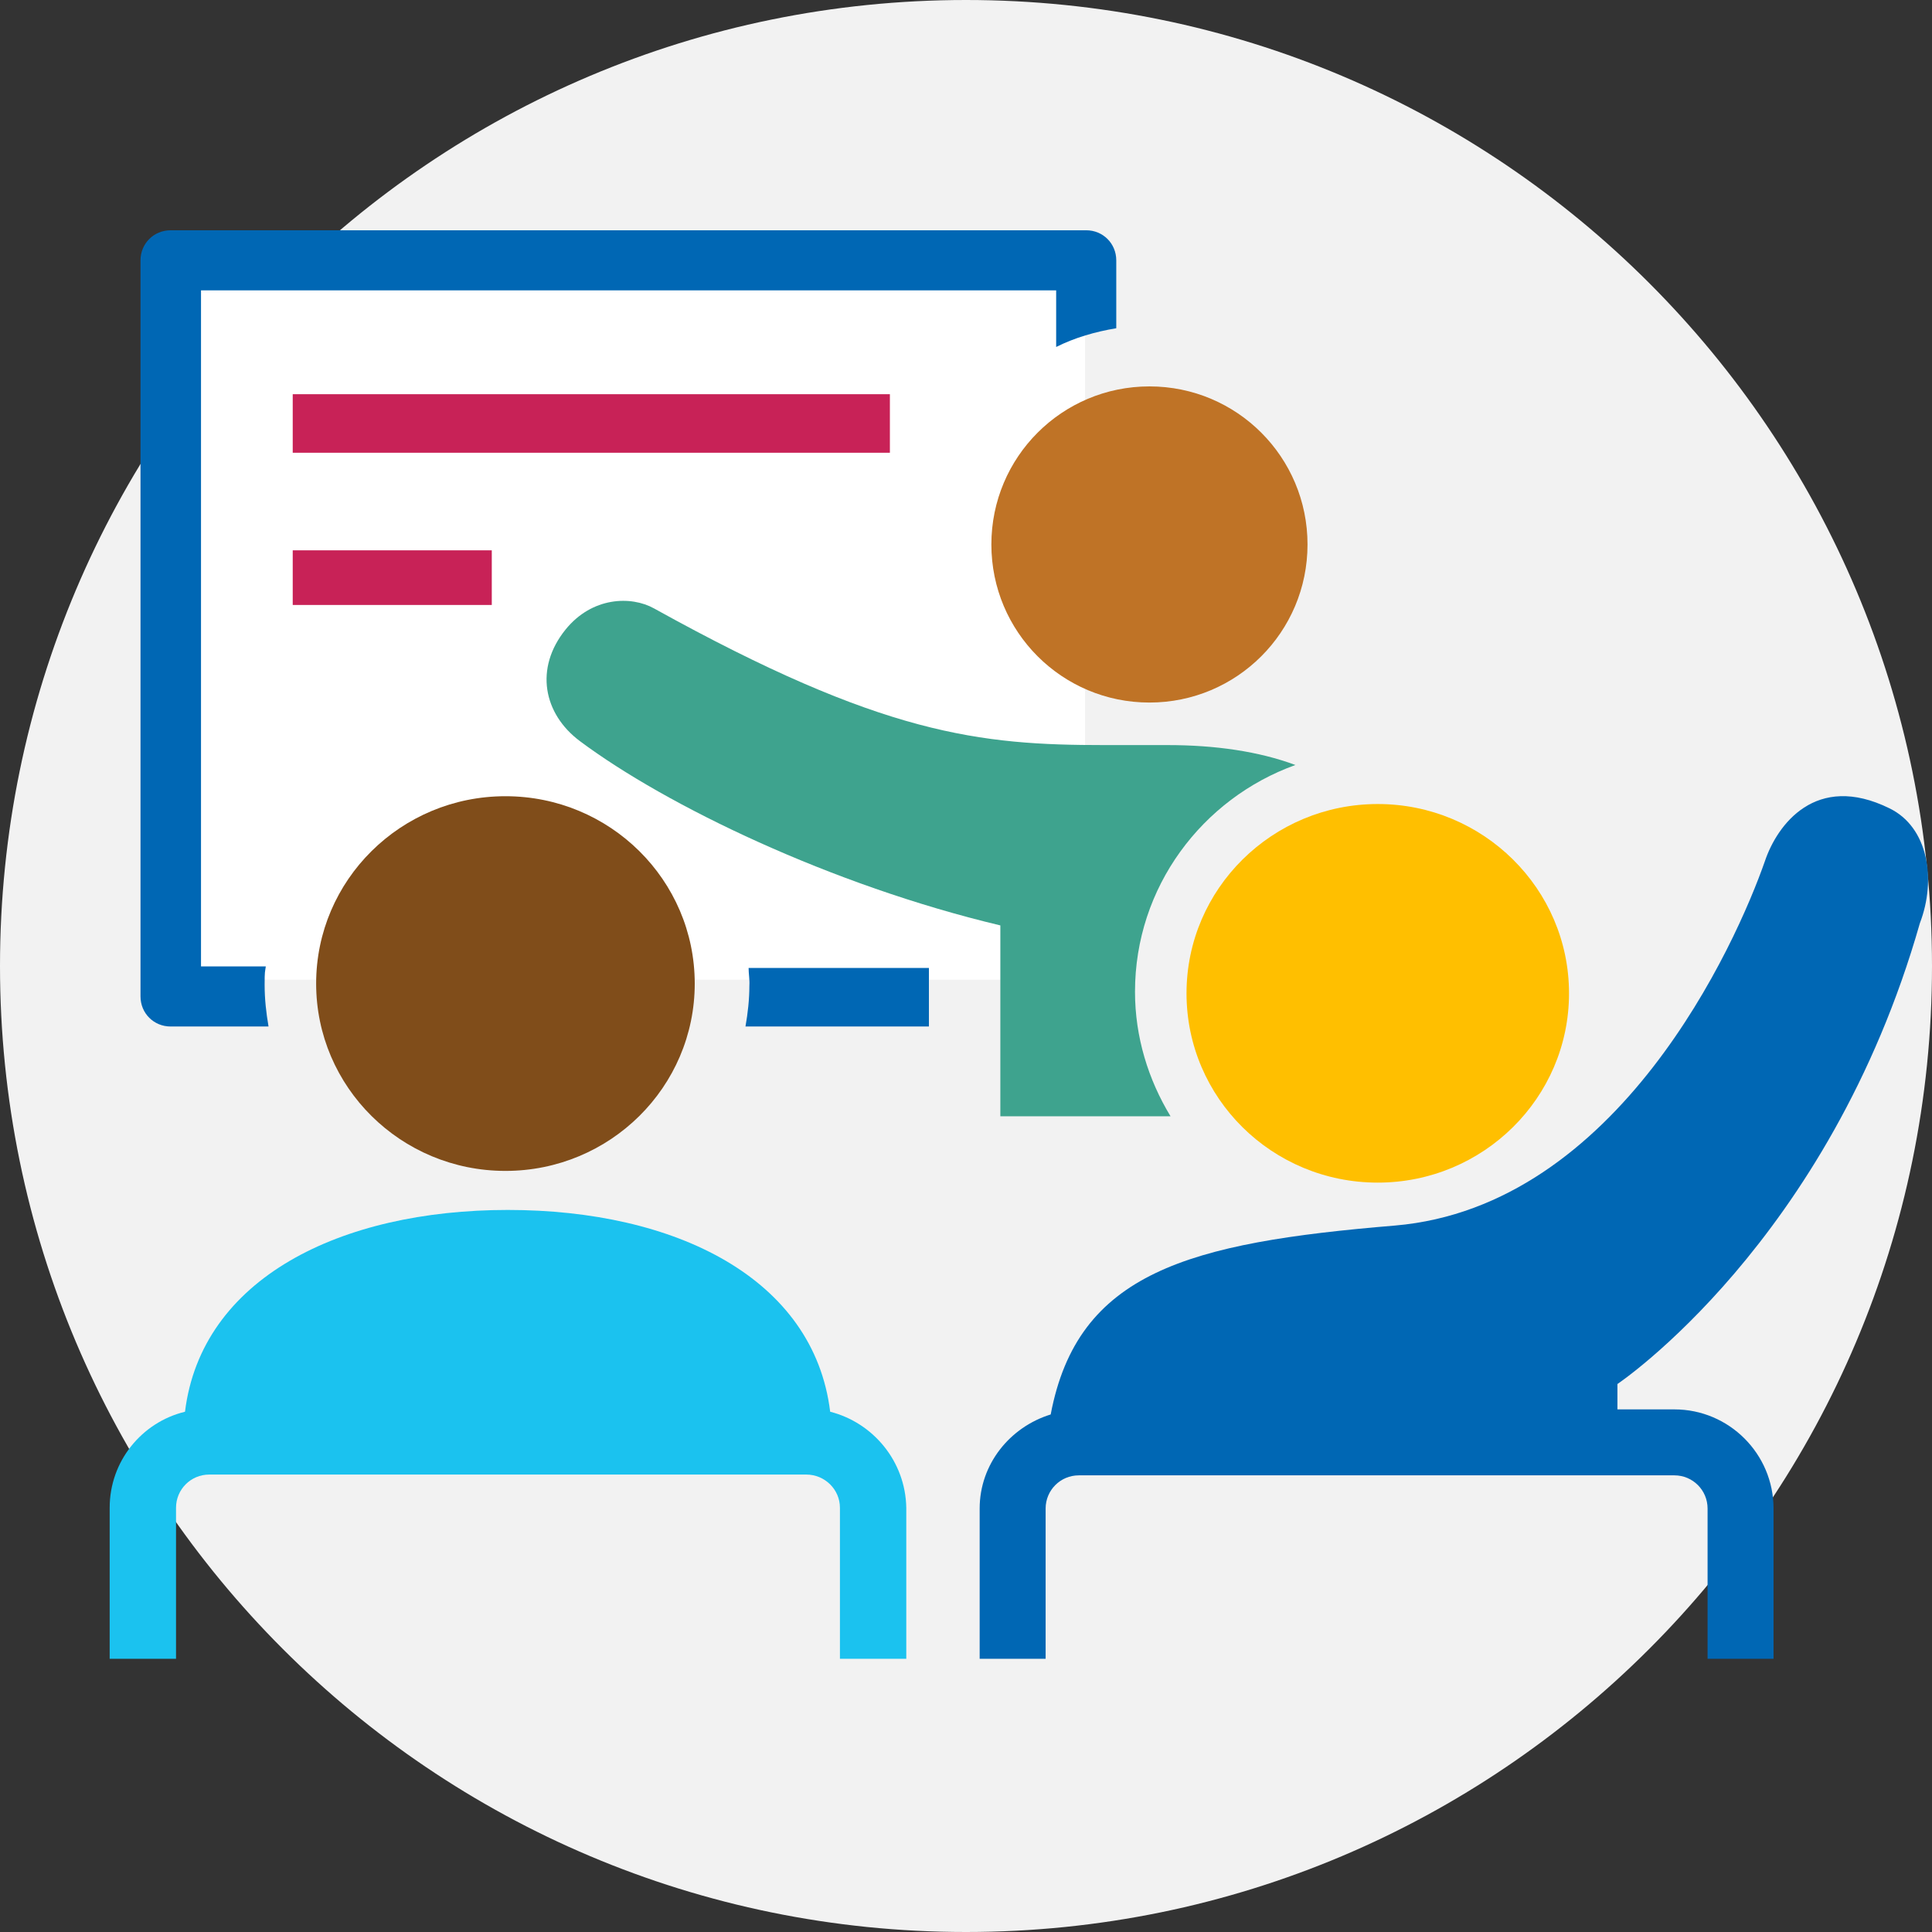
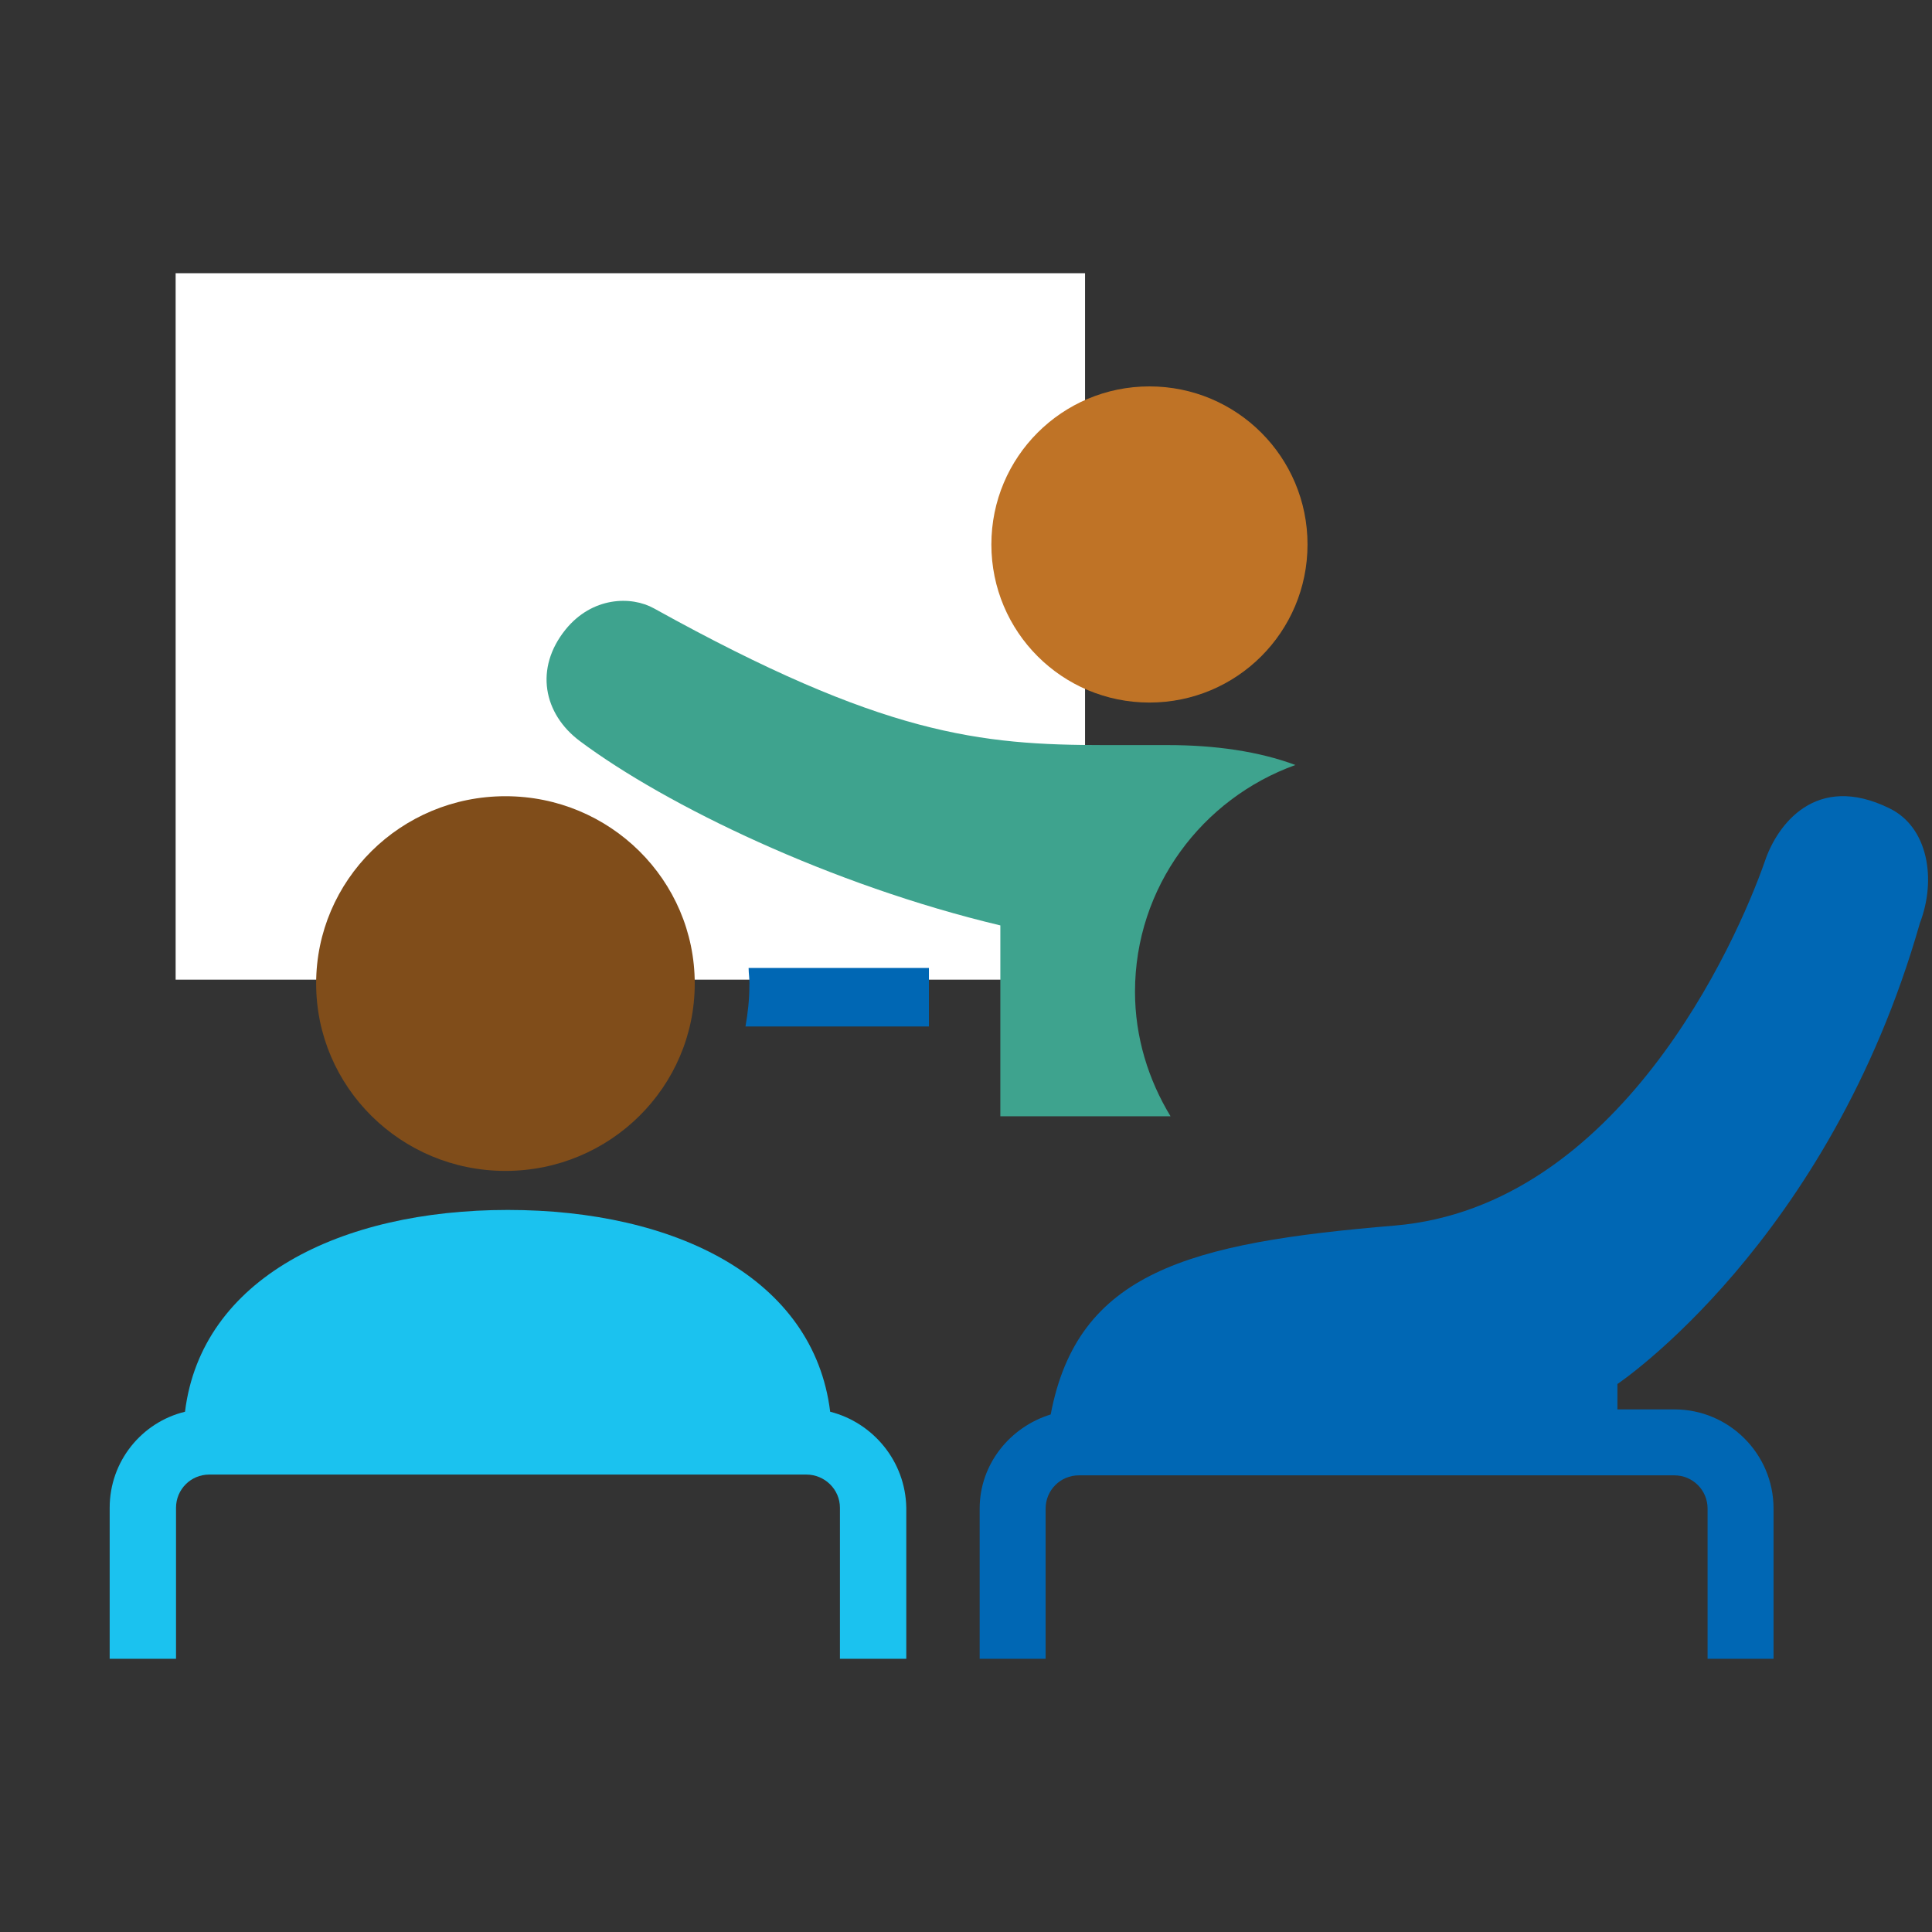
<svg xmlns="http://www.w3.org/2000/svg" id="Layer_1" version="1.1" viewBox="0 0 495 495">
  <rect x="0" y="0" width="495" height="495" fill="#333333" stroke="none" />
  <defs>
    <style> .st0 { fill: #f2f2f2; } .st0, .st1, .st2, .st3, .st4, .st5, .st6, .st7 { fill-rule: evenodd; } .st1 { fill: #1bc2ef; } .st2 { fill: #0067b4; } .st8 { fill: #fff; } .st3 { fill: #ffbf00; } .st4 { fill: #804d1a; } .st5 { fill: #c82257; } .st6 { fill: #3ea38e; } .st7 { fill: #bf7326; } </style>
  </defs>
-   <path class="st0" d="M0,247.5C0,110.8,110.8,0,247.5,0s247.5,110.8,247.5,247.5-110.8,247.5-247.5,247.5S0,384.2,0,247.5Z" />
  <rect class="st8" x="45" y="70" width="233" height="181" />
  <path class="st2" d="M192,252.5c0,3.6-.4,7.1-1,10.5h47v-15h-46.2c0,1.5.3,3,.2,4.5h0Z" />
-   <path class="st2" d="M270.6,74.4v14.5c4.8-2.4,10-3.9,15.4-4.8v-17.4c0-4.3-3.4-7.7-7.7-7.7H43.7c-4.3,0-7.7,3.4-7.7,7.7v188.6c0,4.3,3.4,7.7,7.7,7.7h25.1c-.6-3.5-1-7-1-10.7s.1-3.1.3-4.7h-16.6V74.4h219.1Z" />
  <path class="st6" d="M331.9,196c-9.4-3.5-20.6-5.1-32.7-5.1h-16.1c-32,0-56.9-2.5-115.5-35-5.9-3.3-15.9-3-22.7,5.4-8,9.9-5.7,21.6,3.7,28.6,22.1,16.5,64.4,36.9,107.7,47.2v48.9h43.6c-5.7-9.4-9.1-20.3-9.1-31.9,0-26.8,17.2-49.5,41.1-58.1h0Z" />
-   <path class="st7" d="M254,139.5c0,22.4,18.1,40.5,40.5,40.5s40.5-18.1,40.5-40.5-18.1-40.5-40.5-40.5-40.5,18.1-40.5,40.5Z" />
-   <path class="st5" d="M75,101h153v15H75v-15Z" />
-   <path class="st5" d="M75,141h51v14h-51v-14Z" />
+   <path class="st7" d="M254,139.5c0,22.4,18.1,40.5,40.5,40.5s40.5-18.1,40.5-40.5-18.1-40.5-40.5-40.5-40.5,18.1-40.5,40.5" />
  <path class="st4" d="M129.5,300c26.8,0,48.5-21.5,48.5-48s-21.7-48-48.5-48-48.5,21.5-48.5,48,21.7,48,48.5,48Z" />
  <path class="st1" d="M212.7,361.7c-4.2-34.2-39.6-51.7-82.6-51.7s-78.5,17.6-82.7,51.7c-11.1,2.7-19.3,12.7-19.3,24.6v38.7h17v-38.7c0-4.7,3.8-8.5,8.5-8.5h153c4.7,0,8.6,3.8,8.6,8.5v38.7h17v-38.7c-.2-11.9-8.5-21.8-19.5-24.6Z" />
  <path class="st2" d="M484.1,207.1c-18.9-9.3-28.8,4.3-31.9,13.5-7.4,21.2-37.5,88.5-94.8,93.4-53,4.4-81.3,12-88.2,48.4-10.4,3.2-18.2,12.7-18.2,24.1v38.5h16.9v-38.5c0-4.7,3.8-8.5,8.5-8.5h152.6c4.7,0,8.5,3.8,8.5,8.5v38.5h16.9v-38.5c0-14-11.4-25.4-25.4-25.4h-14.6v-6.5s54.2-36.3,77.5-118.1c4.3-11.2,2.1-24.6-7.8-29.4h0Z" />
-   <path class="st3" d="M353,303c27,0,49-21.7,49-48.5s-22-48.5-49-48.5-49,21.7-49,48.5,21.9,48.5,49,48.5Z" />
</svg>